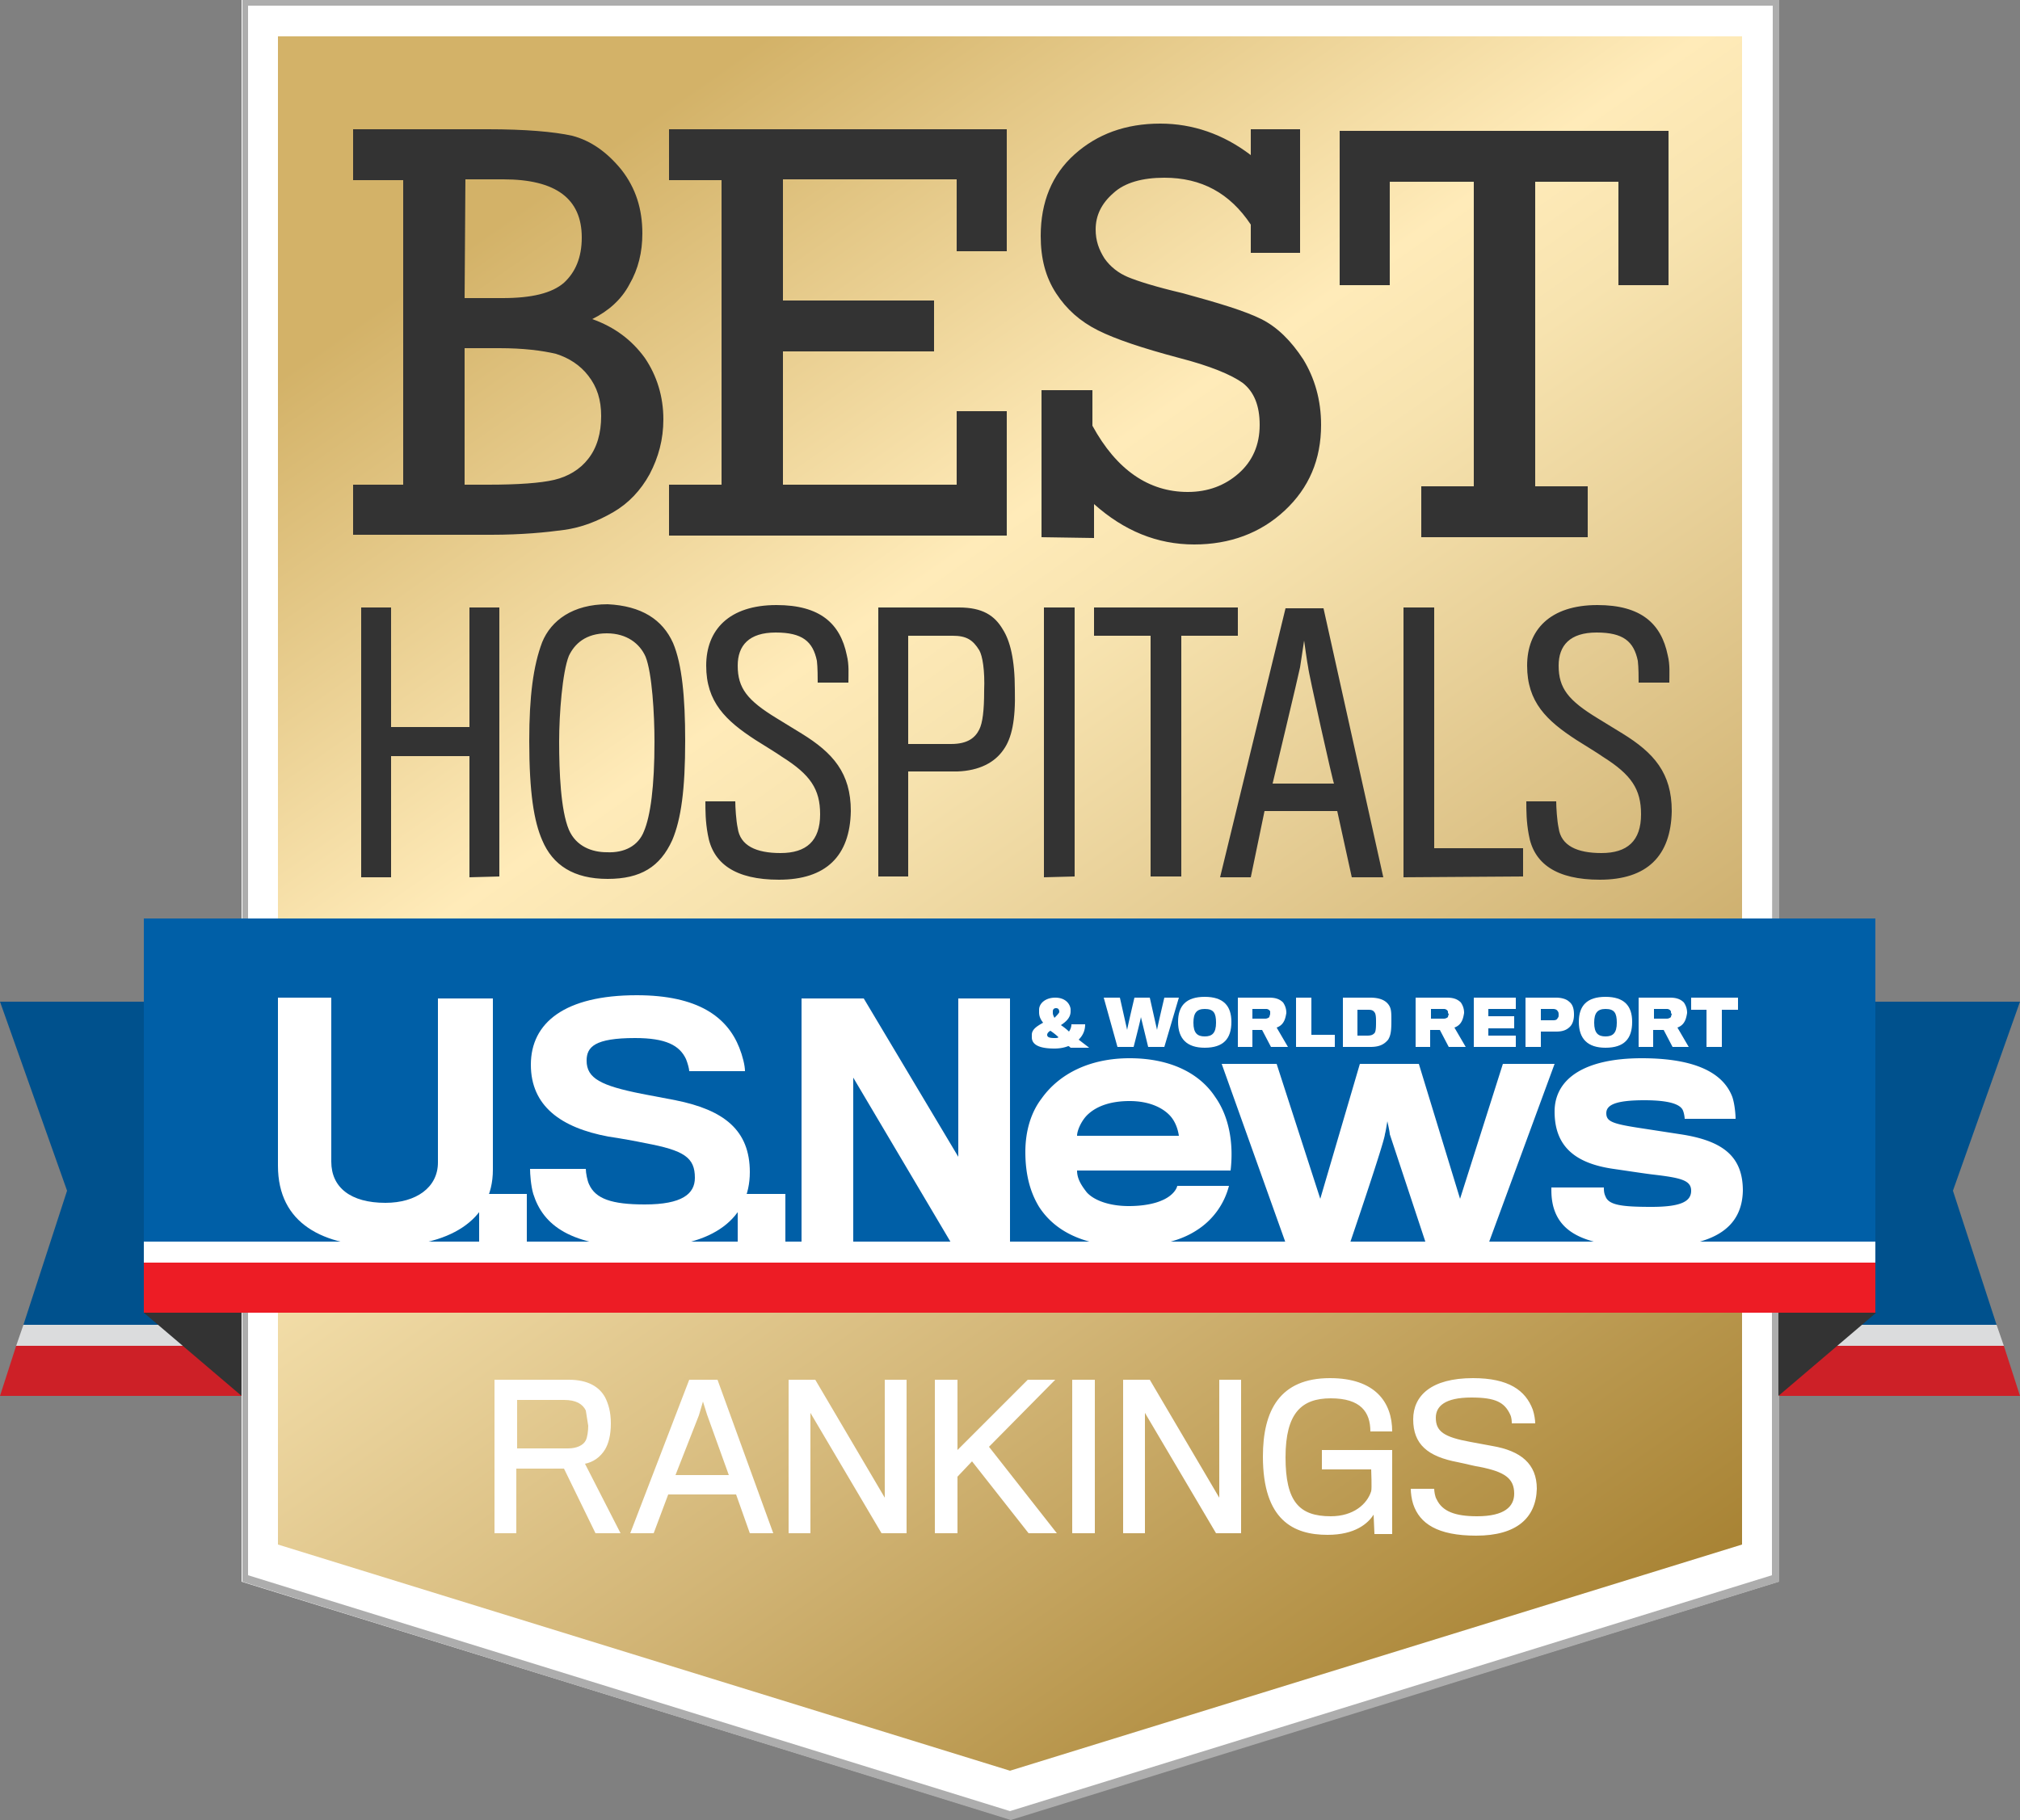
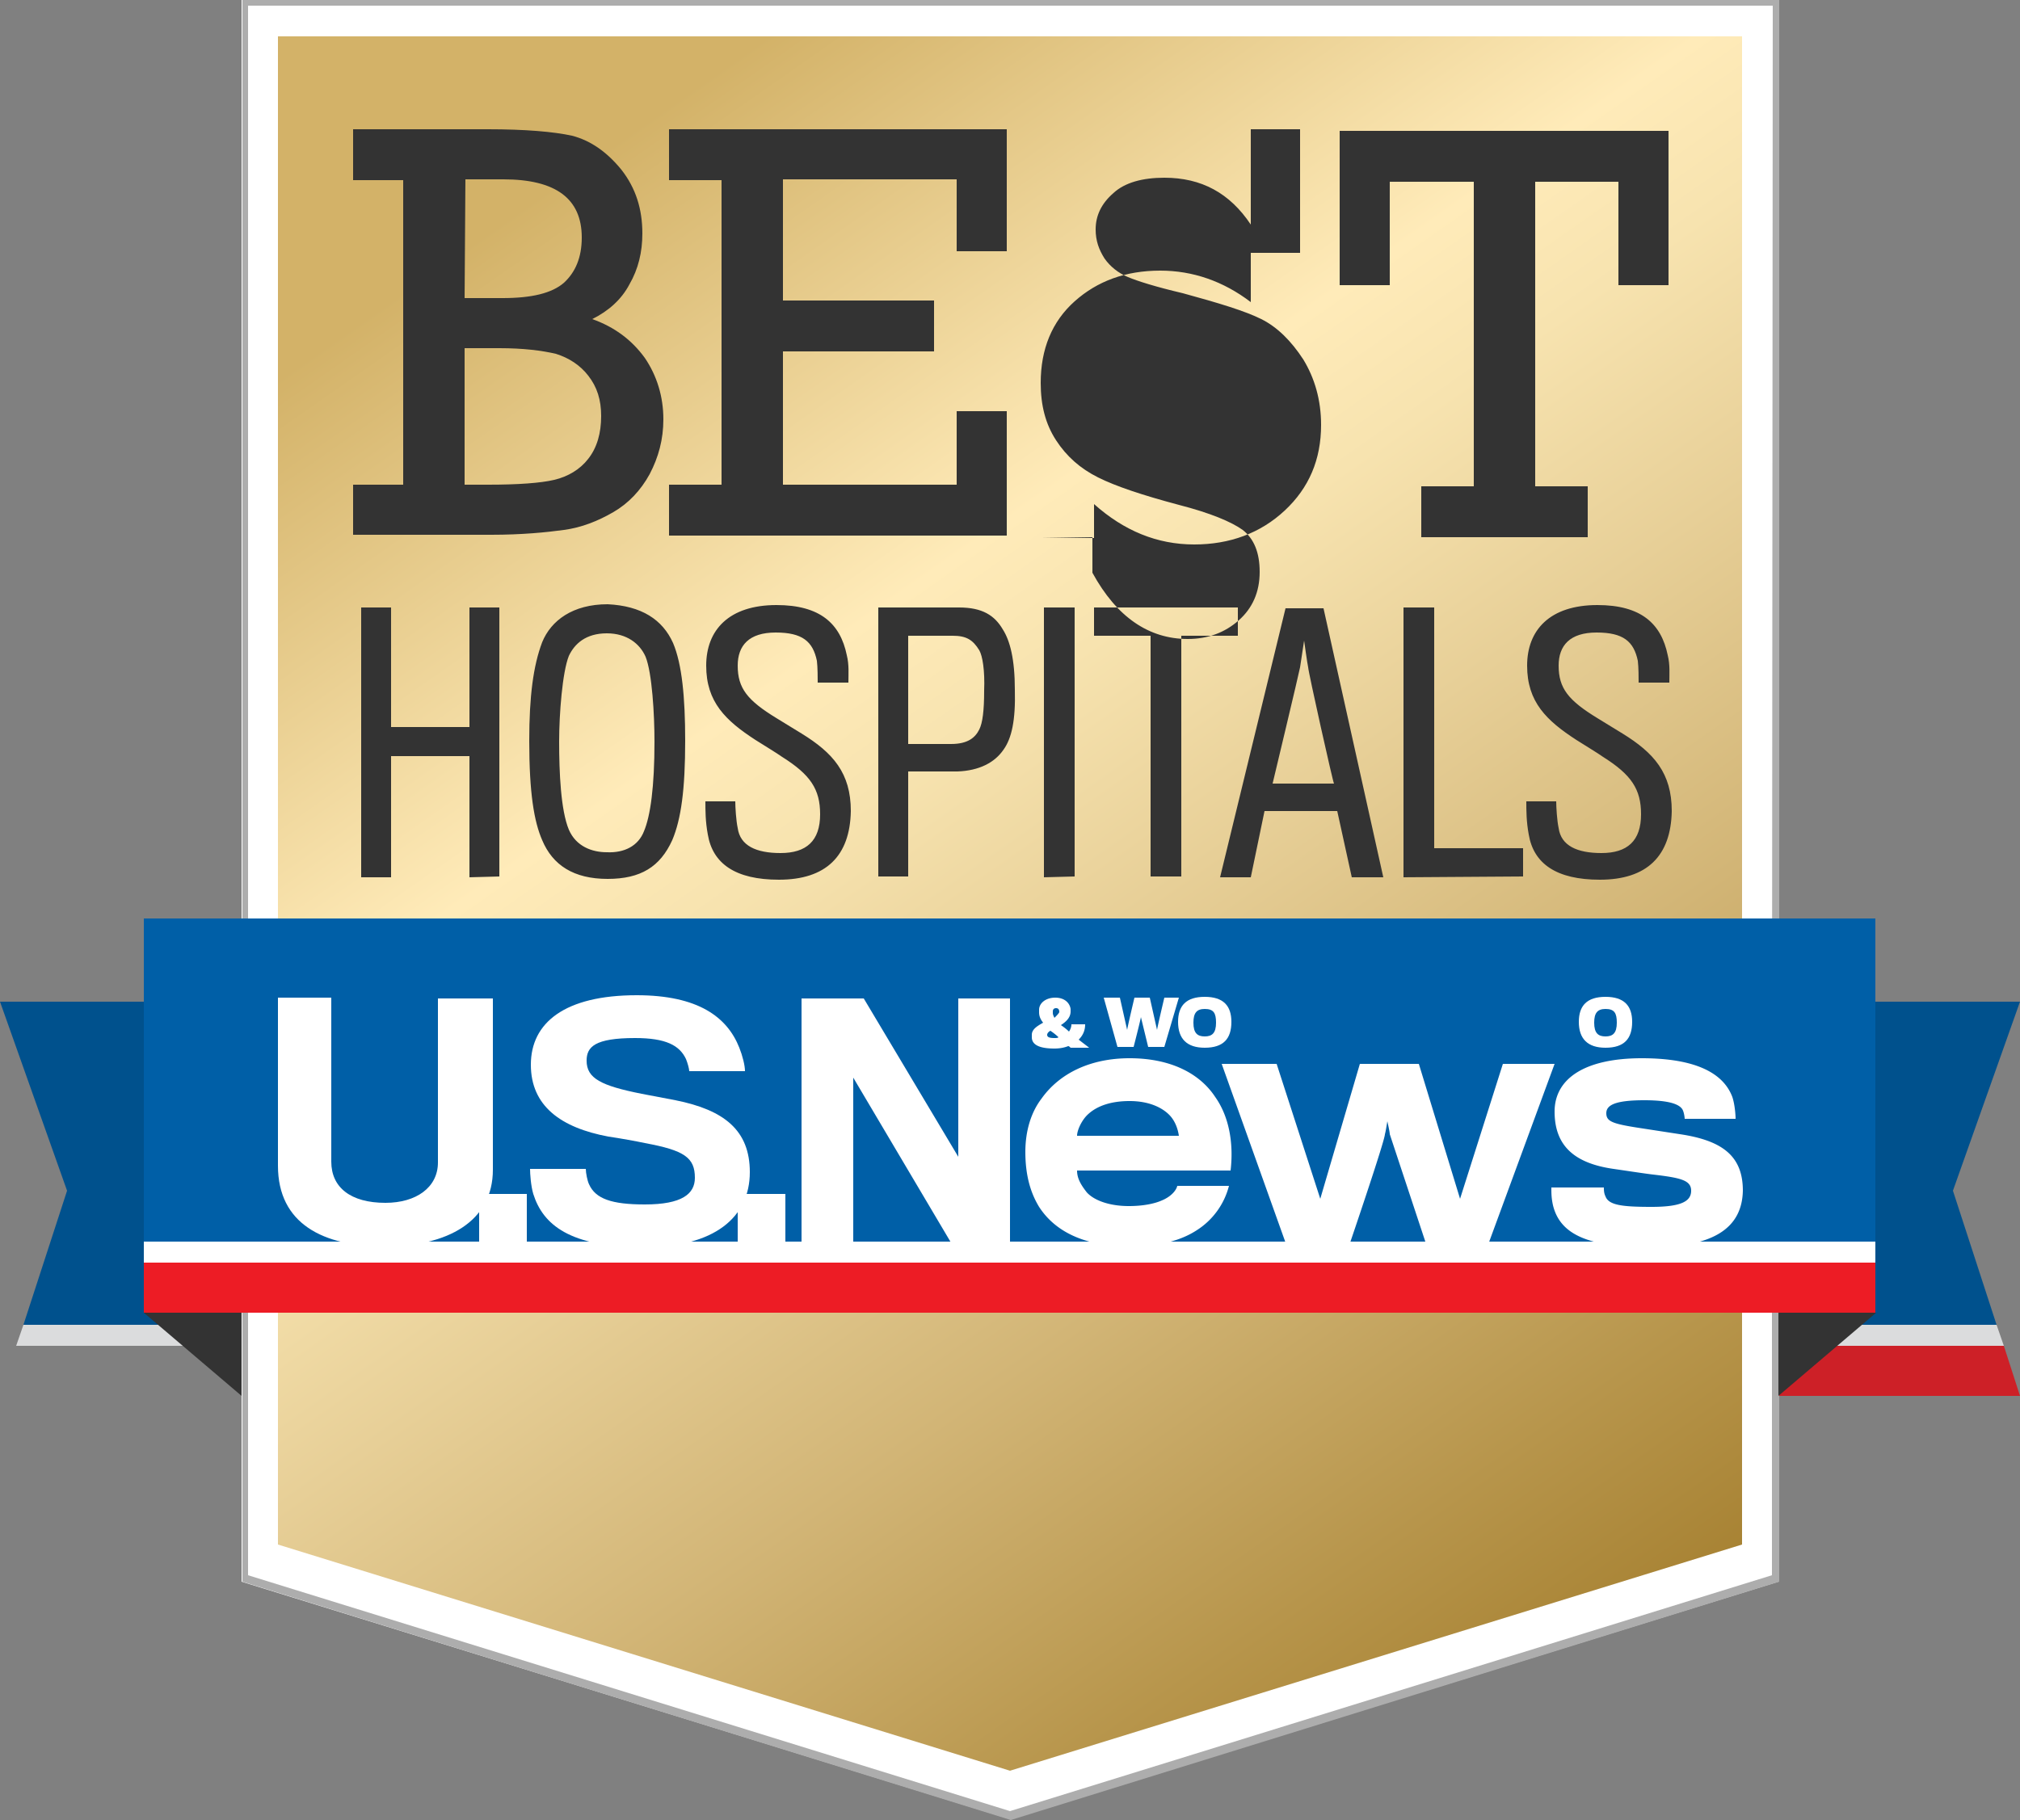
<svg xmlns="http://www.w3.org/2000/svg" xmlns:xlink="http://www.w3.org/1999/xlink" viewBox="0 0 250 225.3">
  <rect x="0" y="0" width="250" height="225.3" fill="#808080" stroke="none" />
  <path fill="#00518d" d="M2.9 164h31.8v-40H0l8.3 23.4z" />
  <path fill="#dbdcdd" d="M2 166.6h32.7V164H2.9z" />
-   <path fill="#cd2027" d="M0 172.8h34.7v-6.2H2z" />
  <path fill="#00518d" d="M247.1 164h-31.8v-40H250l-8.3 23.4z" />
  <path fill="#dbdcdd" d="M248 166.6h-32.7V164h31.8z" />
  <path fill="#cd2027" d="M250 172.8h-34.7v-6.2H248z" />
  <path fill="#fff" d="M29.9 0v195.8l95.1 29.4 95.1-29.4V0z" />
  <linearGradient id="A" gradientUnits="userSpaceOnUse" x1="51.333" y1="-7.357" x2="198.667" y2="203.057">
    <stop offset=".135" stop-color="#d3b268" />
    <stop offset=".393" stop-color="#ffebb9" />
    <stop offset=".465" stop-color="#f7e3af" />
    <stop offset=".582" stop-color="#e7cf97" />
    <stop offset=".73" stop-color="#d2b576" />
    <stop offset=".901" stop-color="#b7954b" />
    <stop offset="1" stop-color="#a88334" />
  </linearGradient>
  <path fill="url(#A)" d="M34.4 4.5v186.7l90.6 28 90.6-28V4.5z" />
  <path fill="#adadad" d="M219.3 0H30v195.8l95.1 29.5 95.1-29.5V0h-.9zm0 144v51L125 224.2 30.7 195V.7h188.7l-.1 143.3z" />
-   <path d="M74.9 179.4c-.6 1-1.5 1.6-2.5 1.8l4.4 8.6h-3.1l-3.9-8h-5.9v8h-2.7v-19h9.2c2.4 0 3.8.9 4.5 2.2.4.8.7 1.8.7 3.2 0 1.5-.3 2.5-.7 3.2zm-2.4-4.8c-.4-.8-1.2-1.3-2.7-1.3H64v6h6.3c1.1 0 1.9-.4 2.2-1 .2-.4.3-1.2.3-1.8l-.3-1.9zm8.4 15.2H78l7.3-19h3.5l6.9 19h-2.9l-1.7-4.8h-8.4l-1.8 4.8zm6.6-14.7l-.5-1.6-.5 1.7-2.9 7.4h6.6l-2.7-7.5zm21.6 14.7l-8.8-14.9v14.9h-2.7v-19h3.3l8.6 14.6v-14.6h2.7v19h-3.1zm18.2 0l-7-8.9-1.8 1.9v7h-2.8v-19h2.8v8.7l8.7-8.7h3.4l-8.2 8.3 8.4 10.7h-3.5zm5.4 0v-19h2.8v19h-2.8zm17.8 0l-8.8-14.9v14.9H139v-19h3.3l8.6 14.6v-14.6h2.7v19h-3.1zm19.6 0l-.1-2.3c-.7 1.1-2.3 2.5-5.7 2.5-4.2 0-8-1.8-8-9.7 0-5.7 2.1-9.7 8.3-9.7 5.6 0 7.7 3 7.7 6.6h-2.7c0-2.4-1.2-4.1-4.9-4.1-3.6 0-5.6 1.8-5.6 7.3s1.7 7.3 5.6 7.3c2.8 0 4.5-1.5 5-3.1.1-.3 0-2.6 0-2.7h-6.1v-2.4h8.7v10.4h-2.2v-.1zm12.6.3c-4.8 0-7-1.5-7.8-3.9-.2-.6-.3-1.4-.3-1.9h2.9c0 .3.1 1 .3 1.3.7 1.5 2.3 2.1 5 2.1 3.4 0 4.6-1.2 4.6-2.8 0-1.9-1.2-2.7-4.2-3.3-.7-.1-1.8-.4-2.8-.6-3.7-.7-5.5-2.2-5.5-5.3 0-2.9 2.2-5.1 7.4-5.1 4.4 0 6.5 1.5 7.4 3.9.2.6.3 1.3.3 1.7h-2.9c0-.2 0-.7-.2-1.1-.7-1.5-1.8-2.1-4.8-2.1-3.3 0-4.4 1.1-4.4 2.5 0 1.7 1 2.4 4.3 3l2.7.5c3.5.6 5.5 2.2 5.5 5.3-.1 3.6-2.5 5.8-7.5 5.8z" fill="#fff" />
  <path d="M17.8 162.5l12.1 10.3v-10.3zm214.4 0l-12.1 10.3v-10.3z" fill="#333" />
  <path fill="#005fa7" d="M17.8 113.7h214.3v40H17.8z" />
  <path fill="#fff" d="M17.8 153.7h214.3v2.6H17.8z" />
  <path fill="#ed1c25" d="M17.8 156.3h214.3v6.2H17.8z" />
  <g fill="#fff">
    <path d="M47.6 154.3c-7.6 0-13.2-2.8-13.2-10v-20.8H41v20.3c0 3.2 2.4 5.1 6.7 5.1 3.8 0 6.5-1.9 6.5-5v-20.3H61v21.2c0 6.4-5.6 9.5-13.4 9.5z" />
    <path d="M59.3 154v-6.2h5.9v6.2h-5.9zm20.4.4c-9.2 0-12.5-2.8-13.7-6.6-.3-1-.4-2.5-.4-3.1h6.9c0 .5.2 1.5.4 1.9.8 1.8 2.8 2.5 6.9 2.5 4.6 0 6.2-1.3 6.2-3.3 0-2.5-1.3-3.4-6.2-4.3-.9-.2-3.1-.6-4.5-.8-5.9-1.1-9.6-3.8-9.6-8.9 0-5.2 4.2-8.6 13.1-8.6 7.6 0 11.2 2.7 12.7 6.5.4 1 .7 2.2.7 2.9h-6.9c0-.3-.2-1-.4-1.5-.8-1.7-2.5-2.6-6.3-2.6-5 0-6 1.1-6 2.8 0 2.2 1.8 3.1 6.8 4.1l4.2.8c6 1.2 9.2 3.7 9.2 8.9 0 5.6-4.4 9.3-13.1 9.3z" />
    <path d="M91.3 154v-6.2h5.9v6.2h-5.9zm26.5 0l-12.2-20.6V154h-6.4v-30.4h7.7l11.7 19.6v-19.6h6.4V154h-7.2zm30.3-1.7c-2 1.3-4.7 2-8.3 2-5 0-9-1.5-11.2-4.9-1.1-1.8-1.7-4-1.7-6.8 0-2.6.7-4.9 2-6.6 2.2-3.1 6-5 10.9-5 5.1 0 8.7 1.9 10.6 4.8 1.7 2.4 2.3 5.7 1.9 9.1h-19c0 1 .5 1.8 1.2 2.7.9 1 2.8 1.7 5.2 1.7 1.8 0 3.2-.3 4.1-.7 1.2-.5 1.8-1.3 1.9-1.8h6.4a9.22 9.22 0 0 1-4 5.5zm-3.4-14.3c-.9-.9-2.5-1.7-4.9-1.7-2.3 0-4 .6-5.1 1.6-.8.7-1.4 2-1.4 2.7h12.6c-.1-.7-.4-1.8-1.2-2.6zm39.5 16h-7.7l-4.5-13.6c0-.3-.3-1.6-.3-1.6s-.2 1.3-.3 1.6c0 .8-4.4 13.7-4.4 13.7h-7.8l-8-22.4h6.8l5.4 16.7 4.9-16.7h7.3l5.1 16.7 5.3-16.7h6.4l-8.2 22.3zm20.1.4c-7.6 0-11.2-1.5-12.1-5.2-.2-.9-.2-1.5-.2-2.2h6.5c0 .3 0 .7.2 1.1.4 1.1 2.1 1.3 5.7 1.3 3.7 0 4.9-.7 4.9-2s-1.3-1.6-4.7-2c-.9-.1-3.5-.5-4.9-.7-4.9-.7-7.3-2.9-7.3-7.1 0-4 3.6-6.6 10.8-6.6 6.2 0 10 1.6 11.2 4.8.3.9.4 2.2.4 2.7h-6.3c0-.2-.1-.9-.3-1.2-.4-.6-1.6-1.1-4.7-1.1-3.6 0-4.7.6-4.7 1.6s.7 1.3 3.9 1.8l5.2.8c5.4.8 7.8 2.8 7.8 7-.1 4.6-3.6 7-11.4 7zm-72-26.7c.2-.3.3-.6.3-.9h1.7c0 .8-.3 1.4-.8 1.9l1.3 1h-2.3c-.1-.1-.2-.2-.3-.2-.5.2-1.1.3-1.7.3-1.5 0-2.8-.3-2.8-1.4v-.3c0-.7.7-1.1 1.4-1.5-.4-.5-.5-.9-.5-1.3v-.3c0-.8.8-1.5 2-1.5s1.8.7 1.9 1.4v.3c0 .8-.6 1.3-1.2 1.7.3.2.7.5 1 .8zm-2.7.4c0 .3.3.4.9.4.2 0 .4 0 .5-.1-.3-.3-.7-.6-1-.8-.2.1-.4.3-.4.5zm1.5-2.8c0-.3-.1-.5-.4-.5s-.4.2-.4.4v.2c0 .2.1.4.2.6.3-.3.5-.5.6-.7zm13 4.3h-2l-.9-3.7c0 .2-.9 3.7-.9 3.7h-2l-1.7-6.1h2l.9 4c0-.2.9-4 .9-4h1.9l.9 4c0-.2.9-4 .9-4h1.8l-1.8 6.1z" />
    <use xlink:href="#C" />
-     <path d="M158.8 126.6c-.2.3-.5.5-.8.6l1.4 2.4h-2.1l-1.1-2.1H155v2.1h-1.8v-6.1h3.9c.8 0 1.3.2 1.7.6.2.3.4.7.4 1.3-.1.6-.2.9-.4 1.2zm-1.6-1.4a.55.55 0 0 0-.5-.3H155v1.2h1.6c.2 0 .4-.1.5-.2 0-.1.1-.3.1-.4v-.3zm3.2 4.4v-6.1h1.9v4.6h2.9v1.5h-4.8zm9.2 0h-3.4v-6.1h3.4c1.1 0 1.8.3 2.2.8s.4 1 .4 2.1c0 1.3-.1 1.8-.4 2.3-.5.6-1.1.9-2.2.9zm.7-3.1c0-.4 0-1-.2-1.2-.2-.3-.5-.3-.9-.3H168v3.2h1.2c.5 0 .7-.1.9-.3s.2-.9.2-1.4zm10.5.1c-.2.3-.5.5-.8.6l1.4 2.4h-2.1l-1.1-2.1H177v2.1h-1.8v-6.1h3.9c.8 0 1.3.2 1.7.6.2.3.4.7.4 1.3-.1.6-.2.9-.4 1.2zm-1.6-1.4a.55.55 0 0 0-.5-.3h-1.6v1.2h1.6c.2 0 .4-.1.5-.2 0-.1.1-.3.1-.4-.1 0-.1-.2-.1-.3zm3.2 4.4v-6.1h5.2v1.4h-3.4v.9h3.2v1.5h-3.2v.9h3.4v1.4h-5.2zm11.9-2.5c-.4.4-.9.6-1.7.6h-1.9v1.9h-1.9v-6.1h3.8c.7 0 1.3.2 1.6.5.4.3.6.8.6 1.6 0 .7-.2 1.2-.5 1.5zm-1.5-1.9c-.1-.2-.3-.3-.6-.3h-1.5v1.4h1.5c.4 0 .5-.1.6-.3.1-.1.1-.2.1-.4 0-.1 0-.3-.1-.4z" />
    <use xlink:href="#C" x="49.6" />
-     <path d="M208.4 126.6c-.2.3-.5.5-.8.6l1.4 2.4h-2l-1.1-2.1h-1.3v2.1h-1.8v-6.1h3.9c.8 0 1.3.2 1.7.6.2.3.4.7.4 1.3-.1.6-.2.9-.4 1.2zm-1.6-1.4a.55.55 0 0 0-.5-.3h-1.6v1.2h1.6c.2 0 .4-.1.5-.2 0-.1.1-.3.1-.4-.1 0-.1-.2-.1-.3zm6.3-.2v4.6h-1.9V125h-1.9v-1.5h5.8v1.5h-2z" />
  </g>
-   <path d="M49.9 60V22.3h-6.2V16h16.7c4.6 0 8.1.3 10.4.8 2.3.6 4.3 2 6.1 4.2 1.8 2.3 2.6 4.9 2.6 7.9 0 2.3-.5 4.4-1.6 6.3-1 1.9-2.6 3.3-4.6 4.3 2.8 1 4.9 2.6 6.5 4.8 1.5 2.2 2.3 4.8 2.3 7.6 0 2.5-.6 4.7-1.7 6.8-1.1 2-2.6 3.6-4.5 4.7s-3.9 1.9-6.1 2.2-5.2.6-9 .6H43.7V60h6.2zm7.6-23.1h4.7c3.6 0 6.1-.6 7.6-1.9 1.4-1.3 2.2-3.1 2.2-5.6 0-4.8-3.2-7.2-9.7-7.2h-4.7l-.1 14.7zm0 23.1h2.9c3.7 0 6.5-.2 8.2-.6s3.2-1.3 4.2-2.6c1.1-1.4 1.6-3.2 1.6-5.3 0-2-.5-3.6-1.6-5-1-1.3-2.4-2.2-4-2.7-1.7-.4-4-.7-7-.7h-4.3V60zm31.8 0V22.3h-6.5V16h41.8v15.1h-6.2v-8.9H96.9v15h18.7v6.3H96.9V60h21.5v-9.1h6.2v15.4H82.8V60h6.5zm39.6 6.5V48.3h6.3v4.4c3 5.5 7 8.2 11.8 8.2 2.5 0 4.6-.8 6.3-2.3s2.6-3.5 2.6-6c0-2.4-.7-4.1-2.1-5.2-1.4-1-4-2.1-7.9-3.1-4.5-1.2-7.8-2.3-10-3.4s-3.9-2.6-5.2-4.6-1.9-4.3-1.9-7.1c0-4.2 1.4-7.6 4.2-10.1s6.3-3.8 10.6-3.8c4 0 7.8 1.3 11.2 3.9V16h6.1v15.3h-6.1v-3.5c-2.6-3.9-6.1-5.8-10.7-5.8-2.7 0-4.9.6-6.3 1.9-1.5 1.3-2.2 2.8-2.2 4.5 0 1.4.4 2.5 1.1 3.6.7 1 1.7 1.8 2.9 2.3s3.4 1.2 6.8 2c4.4 1.2 7.7 2.2 9.7 3.2s3.7 2.7 5.2 5c1.4 2.3 2.2 5 2.2 8.1 0 4.3-1.5 7.8-4.5 10.6s-6.8 4.2-11.2 4.2c-4.6 0-8.7-1.7-12.4-5v4.2l-6.5-.1zm53.5-6.3V22.5H172v12.8h-6.2V16.2h40.7v19.1h-6.2V22.5H190v37.7h6.5v6.3h-20.6v-6.3h6.5zM58.1 108.6v-15h-9.7v15h-3.7V75.2h3.7V90h9.7V75.2h3.7v33.3l-3.7.1zm25.2-29c1.1 2.6 1.5 6.7 1.5 12.1 0 6-.5 9.7-1.6 12.3-1.5 3.3-3.9 4.8-8 4.8-4.2 0-6.8-1.7-8.1-4.8-1-2.3-1.6-5.8-1.6-12.3 0-5.5.5-9.3 1.6-12.2 1.1-2.7 3.8-4.7 8.1-4.7 4.2.2 6.8 1.9 8.1 4.8zm-3.6 23.3c.8-1.9 1.3-5.5 1.3-11.1 0-3.4-.3-8.5-1.1-10.5-.7-1.6-2.3-2.9-4.8-2.9-2.6 0-4 1.3-4.7 2.8-.8 2-1.2 7.2-1.2 10.6 0 3.8.2 8.5 1.2 10.9.9 2.1 2.9 2.8 4.7 2.8 2.2.1 3.9-.8 4.6-2.6zm16.7 6c-5.4 0-8.2-2-8.8-5.6-.3-1.6-.3-3-.3-4.1H91c0 .7.1 2.4.3 3.3.3 2.2 2.3 3.1 5.3 3.1 3.2 0 4.9-1.5 4.9-4.8 0-3.1-1.2-4.9-4.7-7.1-.7-.5-2.2-1.4-3.3-2.1-3.7-2.4-6.1-4.7-6.1-9.2 0-4.4 2.8-7.5 8.7-7.5 5.4 0 7.9 2.3 8.7 6.2.3 1.2.2 2.3.2 3.4h-3.8c0-.5 0-1.9-.1-2.7-.5-2.4-1.8-3.5-5.1-3.5s-4.7 1.6-4.7 4.1c0 2.8 1.2 4.3 4.8 6.5l3.1 1.9c3.9 2.4 6.1 4.9 6.1 9.6-.1 5.6-3.1 8.5-8.9 8.5zm27.8-16.1c-1.1 1.6-3 2.6-5.7 2.7h-6.1v13h-3.7V75.2h10c2.9 0 4.4 1 5.4 2.7.9 1.4 1.5 3.7 1.5 7.5.1 3.8-.4 6-1.4 7.4zm-3-12.3c-.8-1.3-1.6-1.8-3.3-1.8h-5.5v13.4h5.3c2.1 0 3-.8 3.5-1.8.4-.8.6-2.3.6-4.8.1-2.5-.2-4.3-.6-5zm8 28.1V75.2h3.8v33.3l-3.8.1zm17-29.9v29.8h-3.8V78.7h-7v-3.5h17.8v3.5h-7zm8.6 29.9H151l8.1-33.3h4.7l7.4 33.3h-3.9l-1.8-8.2h-9l-1.7 8.2zm7.1-26c-.1-.4-.5-3.3-.5-3.3l-.5 3.3c-.1.6-3.4 14.4-3.4 14.4h7.6c-.1 0-3.2-13.9-3.2-14.4zm11.8 26V75.2h3.8V105h11v3.5l-14.8.1zm24.3.3c-5.4 0-8.2-2-8.8-5.6-.3-1.6-.3-3-.3-4.1h3.7c0 .7.1 2.4.3 3.3.3 2.2 2.3 3.1 5.3 3.1 3.2 0 4.9-1.5 4.9-4.8 0-3.1-1.2-4.9-4.7-7.1-.7-.5-2.2-1.4-3.3-2.1-3.7-2.4-6.1-4.7-6.1-9.2 0-4.4 2.8-7.5 8.7-7.5 5.4 0 7.9 2.3 8.7 6.2.3 1.2.2 2.3.2 3.4h-3.8c0-.5 0-1.9-.1-2.7-.5-2.4-1.8-3.5-5.1-3.5s-4.7 1.6-4.7 4.1c0 2.8 1.2 4.3 4.8 6.5l3.1 1.9c3.9 2.4 6.1 4.9 6.1 9.6-.1 5.6-3.1 8.5-8.9 8.5z" fill="#333" />
+   <path d="M49.9 60V22.3h-6.2V16h16.7c4.6 0 8.1.3 10.4.8 2.3.6 4.3 2 6.1 4.2 1.8 2.3 2.6 4.9 2.6 7.9 0 2.3-.5 4.4-1.6 6.3-1 1.9-2.6 3.3-4.6 4.3 2.8 1 4.9 2.6 6.5 4.8 1.5 2.2 2.3 4.8 2.3 7.6 0 2.5-.6 4.7-1.7 6.8-1.1 2-2.6 3.6-4.5 4.7s-3.9 1.9-6.1 2.2-5.2.6-9 .6H43.7V60h6.2zm7.6-23.1h4.7c3.6 0 6.1-.6 7.6-1.9 1.4-1.3 2.2-3.1 2.2-5.6 0-4.8-3.2-7.2-9.7-7.2h-4.7l-.1 14.7zm0 23.1h2.9c3.7 0 6.5-.2 8.2-.6s3.2-1.3 4.2-2.6c1.1-1.4 1.6-3.2 1.6-5.3 0-2-.5-3.6-1.6-5-1-1.3-2.4-2.2-4-2.7-1.7-.4-4-.7-7-.7h-4.3V60zm31.8 0V22.3h-6.5V16h41.8v15.1h-6.2v-8.9H96.9v15h18.7v6.3H96.9V60h21.5v-9.1h6.2v15.4H82.8V60h6.5zm39.6 6.5h6.3v4.4c3 5.5 7 8.2 11.8 8.2 2.5 0 4.6-.8 6.3-2.3s2.6-3.5 2.6-6c0-2.4-.7-4.1-2.1-5.2-1.4-1-4-2.1-7.9-3.1-4.5-1.2-7.8-2.3-10-3.4s-3.9-2.6-5.2-4.6-1.9-4.3-1.9-7.1c0-4.2 1.4-7.6 4.2-10.1s6.3-3.8 10.6-3.8c4 0 7.8 1.3 11.2 3.9V16h6.1v15.3h-6.1v-3.5c-2.6-3.9-6.1-5.8-10.7-5.8-2.7 0-4.9.6-6.3 1.9-1.5 1.3-2.2 2.8-2.2 4.5 0 1.4.4 2.5 1.1 3.6.7 1 1.7 1.8 2.9 2.3s3.4 1.2 6.8 2c4.4 1.2 7.7 2.2 9.7 3.2s3.7 2.7 5.2 5c1.4 2.3 2.2 5 2.2 8.1 0 4.3-1.5 7.8-4.5 10.6s-6.8 4.2-11.2 4.2c-4.6 0-8.7-1.7-12.4-5v4.2l-6.5-.1zm53.5-6.3V22.5H172v12.8h-6.2V16.2h40.7v19.1h-6.2V22.5H190v37.7h6.5v6.3h-20.6v-6.3h6.5zM58.1 108.6v-15h-9.7v15h-3.7V75.2h3.7V90h9.7V75.2h3.7v33.3l-3.7.1zm25.2-29c1.1 2.6 1.5 6.7 1.5 12.1 0 6-.5 9.7-1.6 12.3-1.5 3.3-3.9 4.8-8 4.8-4.2 0-6.8-1.7-8.1-4.8-1-2.3-1.6-5.8-1.6-12.3 0-5.5.5-9.3 1.6-12.2 1.1-2.7 3.8-4.7 8.1-4.7 4.2.2 6.8 1.9 8.1 4.8zm-3.6 23.3c.8-1.9 1.3-5.5 1.3-11.1 0-3.4-.3-8.5-1.1-10.5-.7-1.6-2.3-2.9-4.8-2.9-2.6 0-4 1.3-4.7 2.8-.8 2-1.2 7.2-1.2 10.6 0 3.8.2 8.5 1.2 10.9.9 2.1 2.9 2.8 4.7 2.8 2.2.1 3.9-.8 4.6-2.6zm16.7 6c-5.4 0-8.2-2-8.8-5.6-.3-1.6-.3-3-.3-4.1H91c0 .7.1 2.4.3 3.3.3 2.2 2.3 3.1 5.3 3.1 3.2 0 4.9-1.5 4.9-4.8 0-3.1-1.2-4.9-4.7-7.1-.7-.5-2.2-1.4-3.3-2.1-3.7-2.4-6.1-4.7-6.1-9.2 0-4.4 2.8-7.5 8.7-7.5 5.4 0 7.9 2.3 8.7 6.2.3 1.2.2 2.3.2 3.4h-3.8c0-.5 0-1.9-.1-2.7-.5-2.4-1.8-3.5-5.1-3.5s-4.7 1.6-4.7 4.1c0 2.8 1.2 4.3 4.8 6.5l3.1 1.9c3.9 2.4 6.1 4.9 6.1 9.6-.1 5.6-3.1 8.5-8.9 8.5zm27.8-16.1c-1.1 1.6-3 2.6-5.7 2.7h-6.1v13h-3.7V75.2h10c2.9 0 4.4 1 5.4 2.7.9 1.4 1.5 3.7 1.5 7.5.1 3.8-.4 6-1.4 7.4zm-3-12.3c-.8-1.3-1.6-1.8-3.3-1.8h-5.5v13.4h5.3c2.1 0 3-.8 3.5-1.8.4-.8.6-2.3.6-4.8.1-2.5-.2-4.3-.6-5zm8 28.1V75.2h3.8v33.3l-3.8.1zm17-29.9v29.8h-3.8V78.7h-7v-3.5h17.8v3.5h-7zm8.6 29.9H151l8.1-33.3h4.7l7.4 33.3h-3.9l-1.8-8.2h-9l-1.7 8.2zm7.1-26c-.1-.4-.5-3.3-.5-3.3l-.5 3.3c-.1.6-3.4 14.4-3.4 14.4h7.6c-.1 0-3.2-13.9-3.2-14.4zm11.8 26V75.2h3.8V105h11v3.5l-14.8.1zm24.3.3c-5.4 0-8.2-2-8.8-5.6-.3-1.6-.3-3-.3-4.1h3.7c0 .7.1 2.4.3 3.3.3 2.2 2.3 3.1 5.3 3.1 3.2 0 4.9-1.5 4.9-4.8 0-3.1-1.2-4.9-4.7-7.1-.7-.5-2.2-1.4-3.3-2.1-3.7-2.4-6.1-4.7-6.1-9.2 0-4.4 2.8-7.5 8.7-7.5 5.4 0 7.9 2.3 8.7 6.2.3 1.2.2 2.3.2 3.4h-3.8c0-.5 0-1.9-.1-2.7-.5-2.4-1.8-3.5-5.1-3.5s-4.7 1.6-4.7 4.1c0 2.8 1.2 4.3 4.8 6.5l3.1 1.9c3.9 2.4 6.1 4.9 6.1 9.6-.1 5.6-3.1 8.5-8.9 8.5z" fill="#333" />
  <defs>
    <path id="C" d="M152.4 126.5c0 2.1-1 3.2-3.3 3.2-2.2 0-3.3-1.1-3.3-3.2 0-2 1-3.1 3.3-3.1s3.3 1.1 3.3 3.1zm-1.9.1c0-1.2-.3-1.7-1.4-1.7-1 0-1.4.5-1.4 1.7 0 1.3.5 1.7 1.4 1.7s1.4-.4 1.4-1.7z" />
  </defs>
</svg>